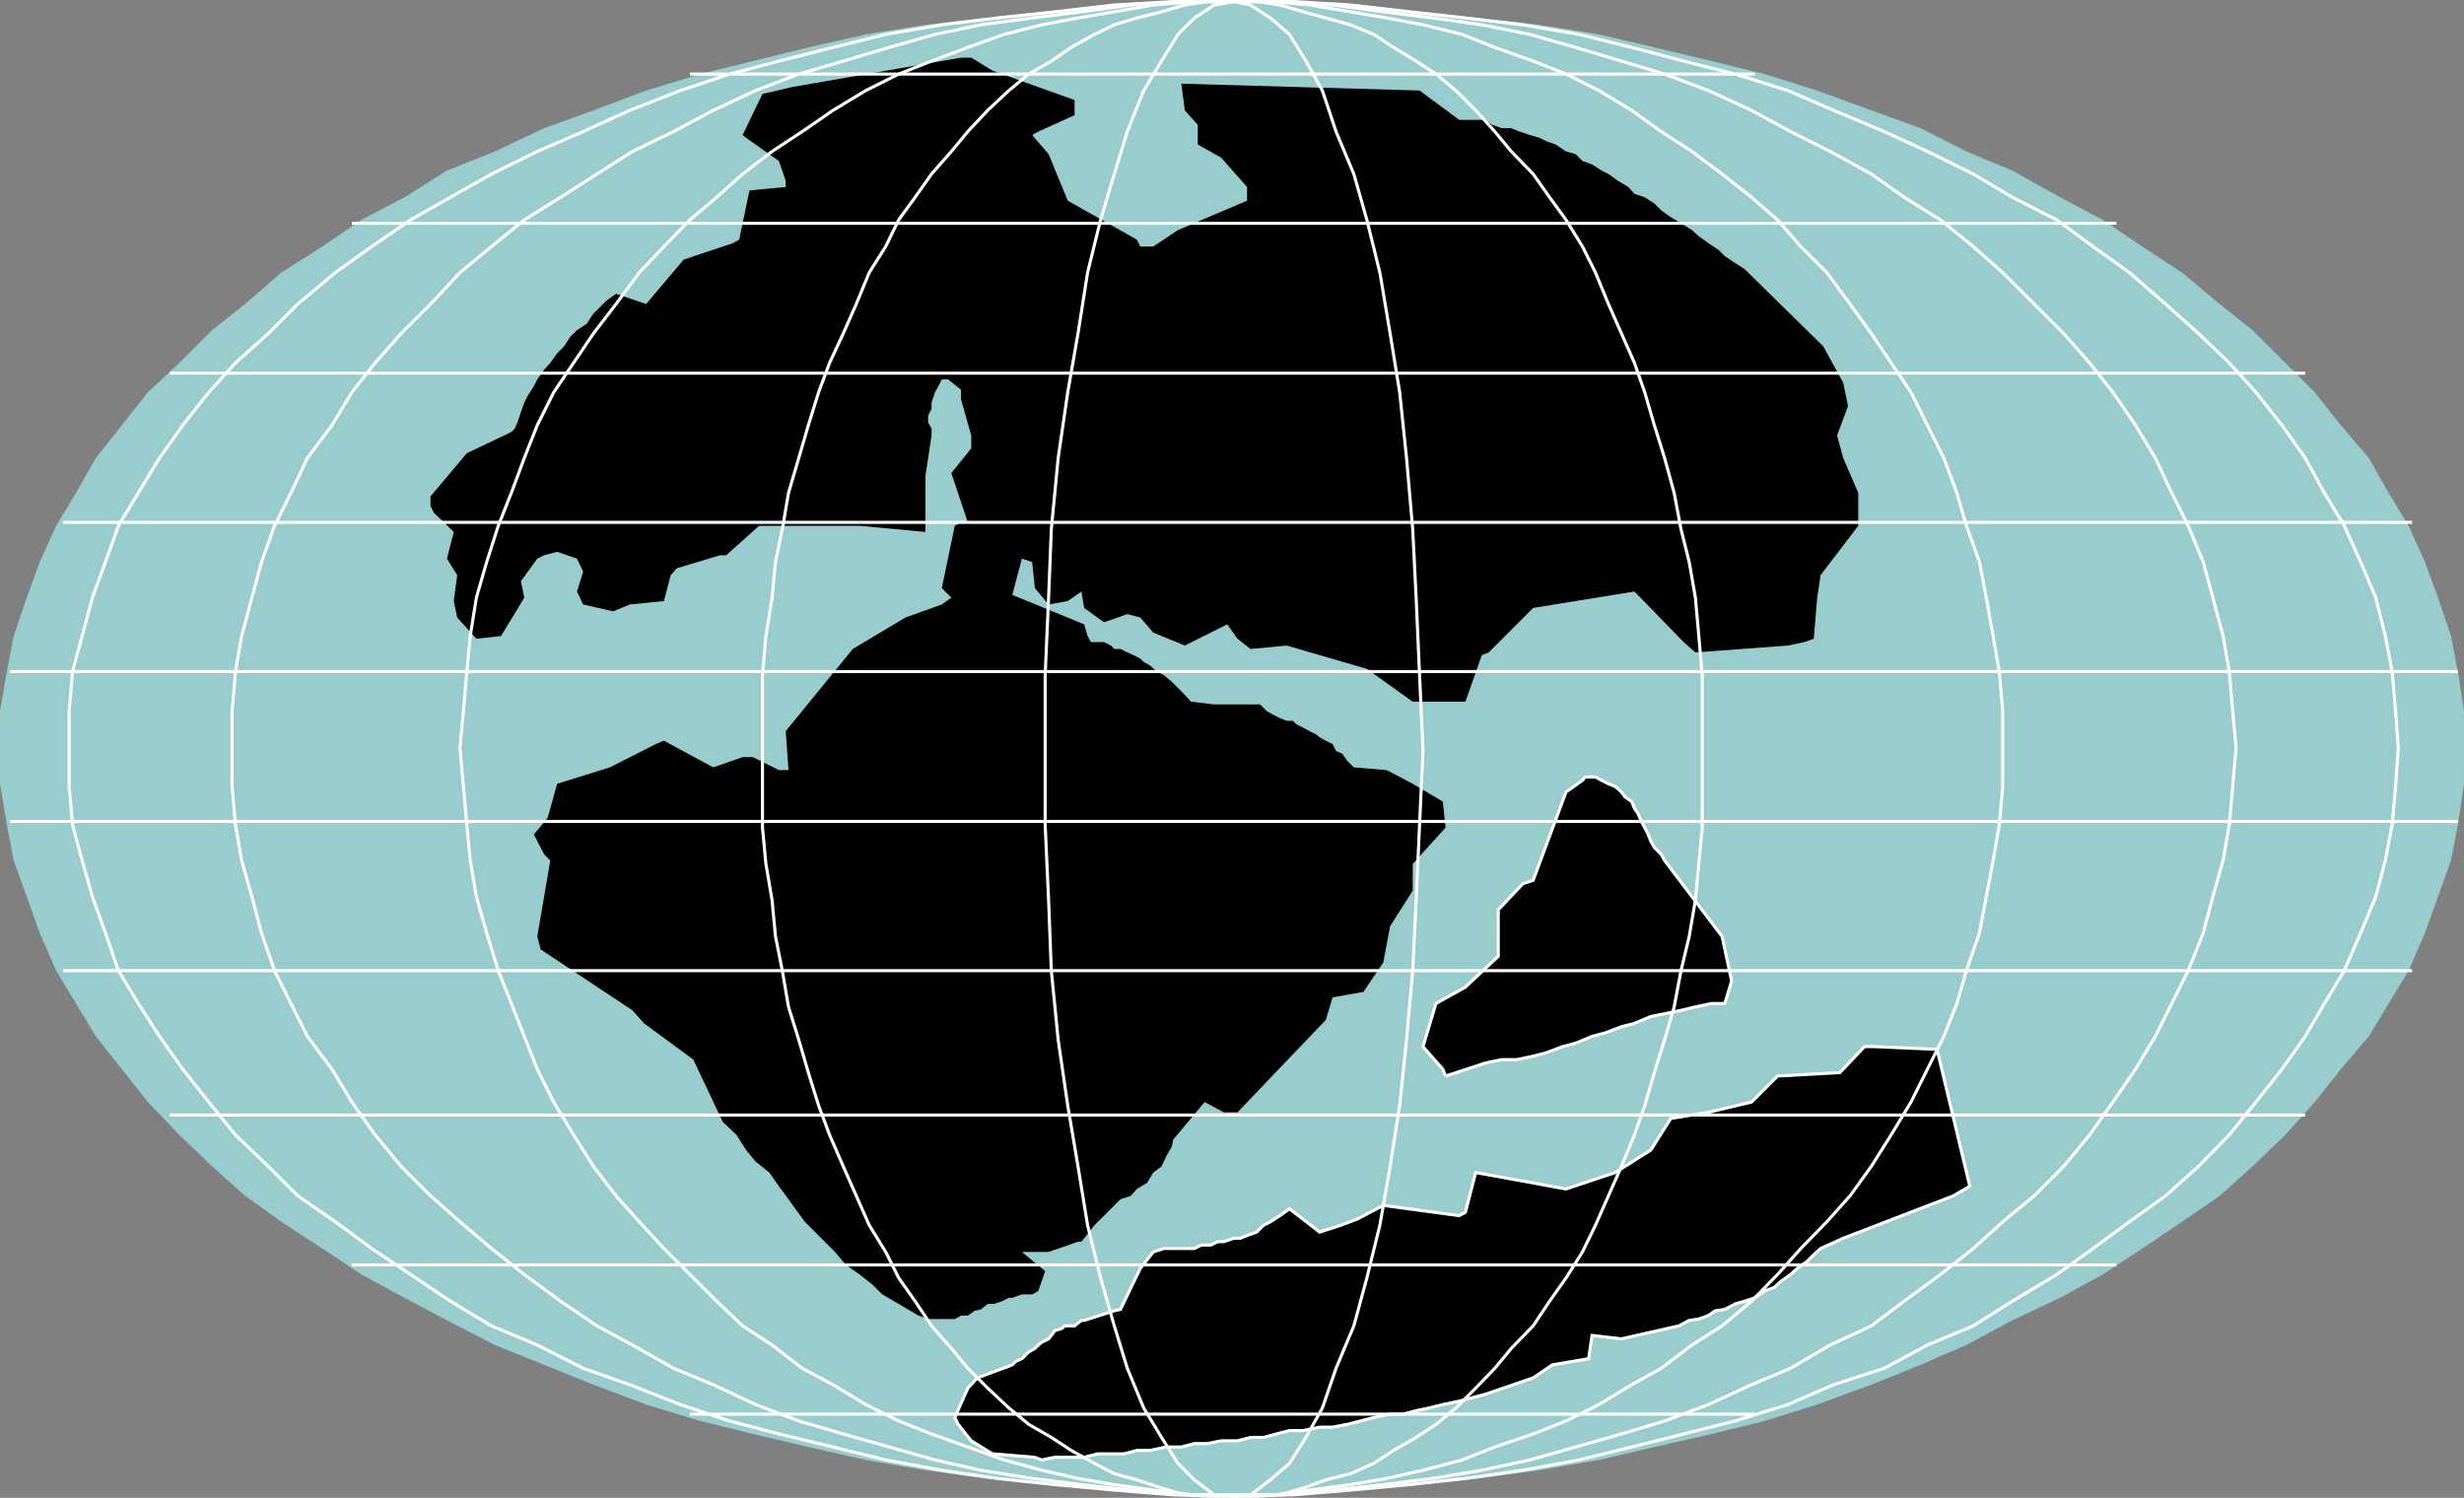
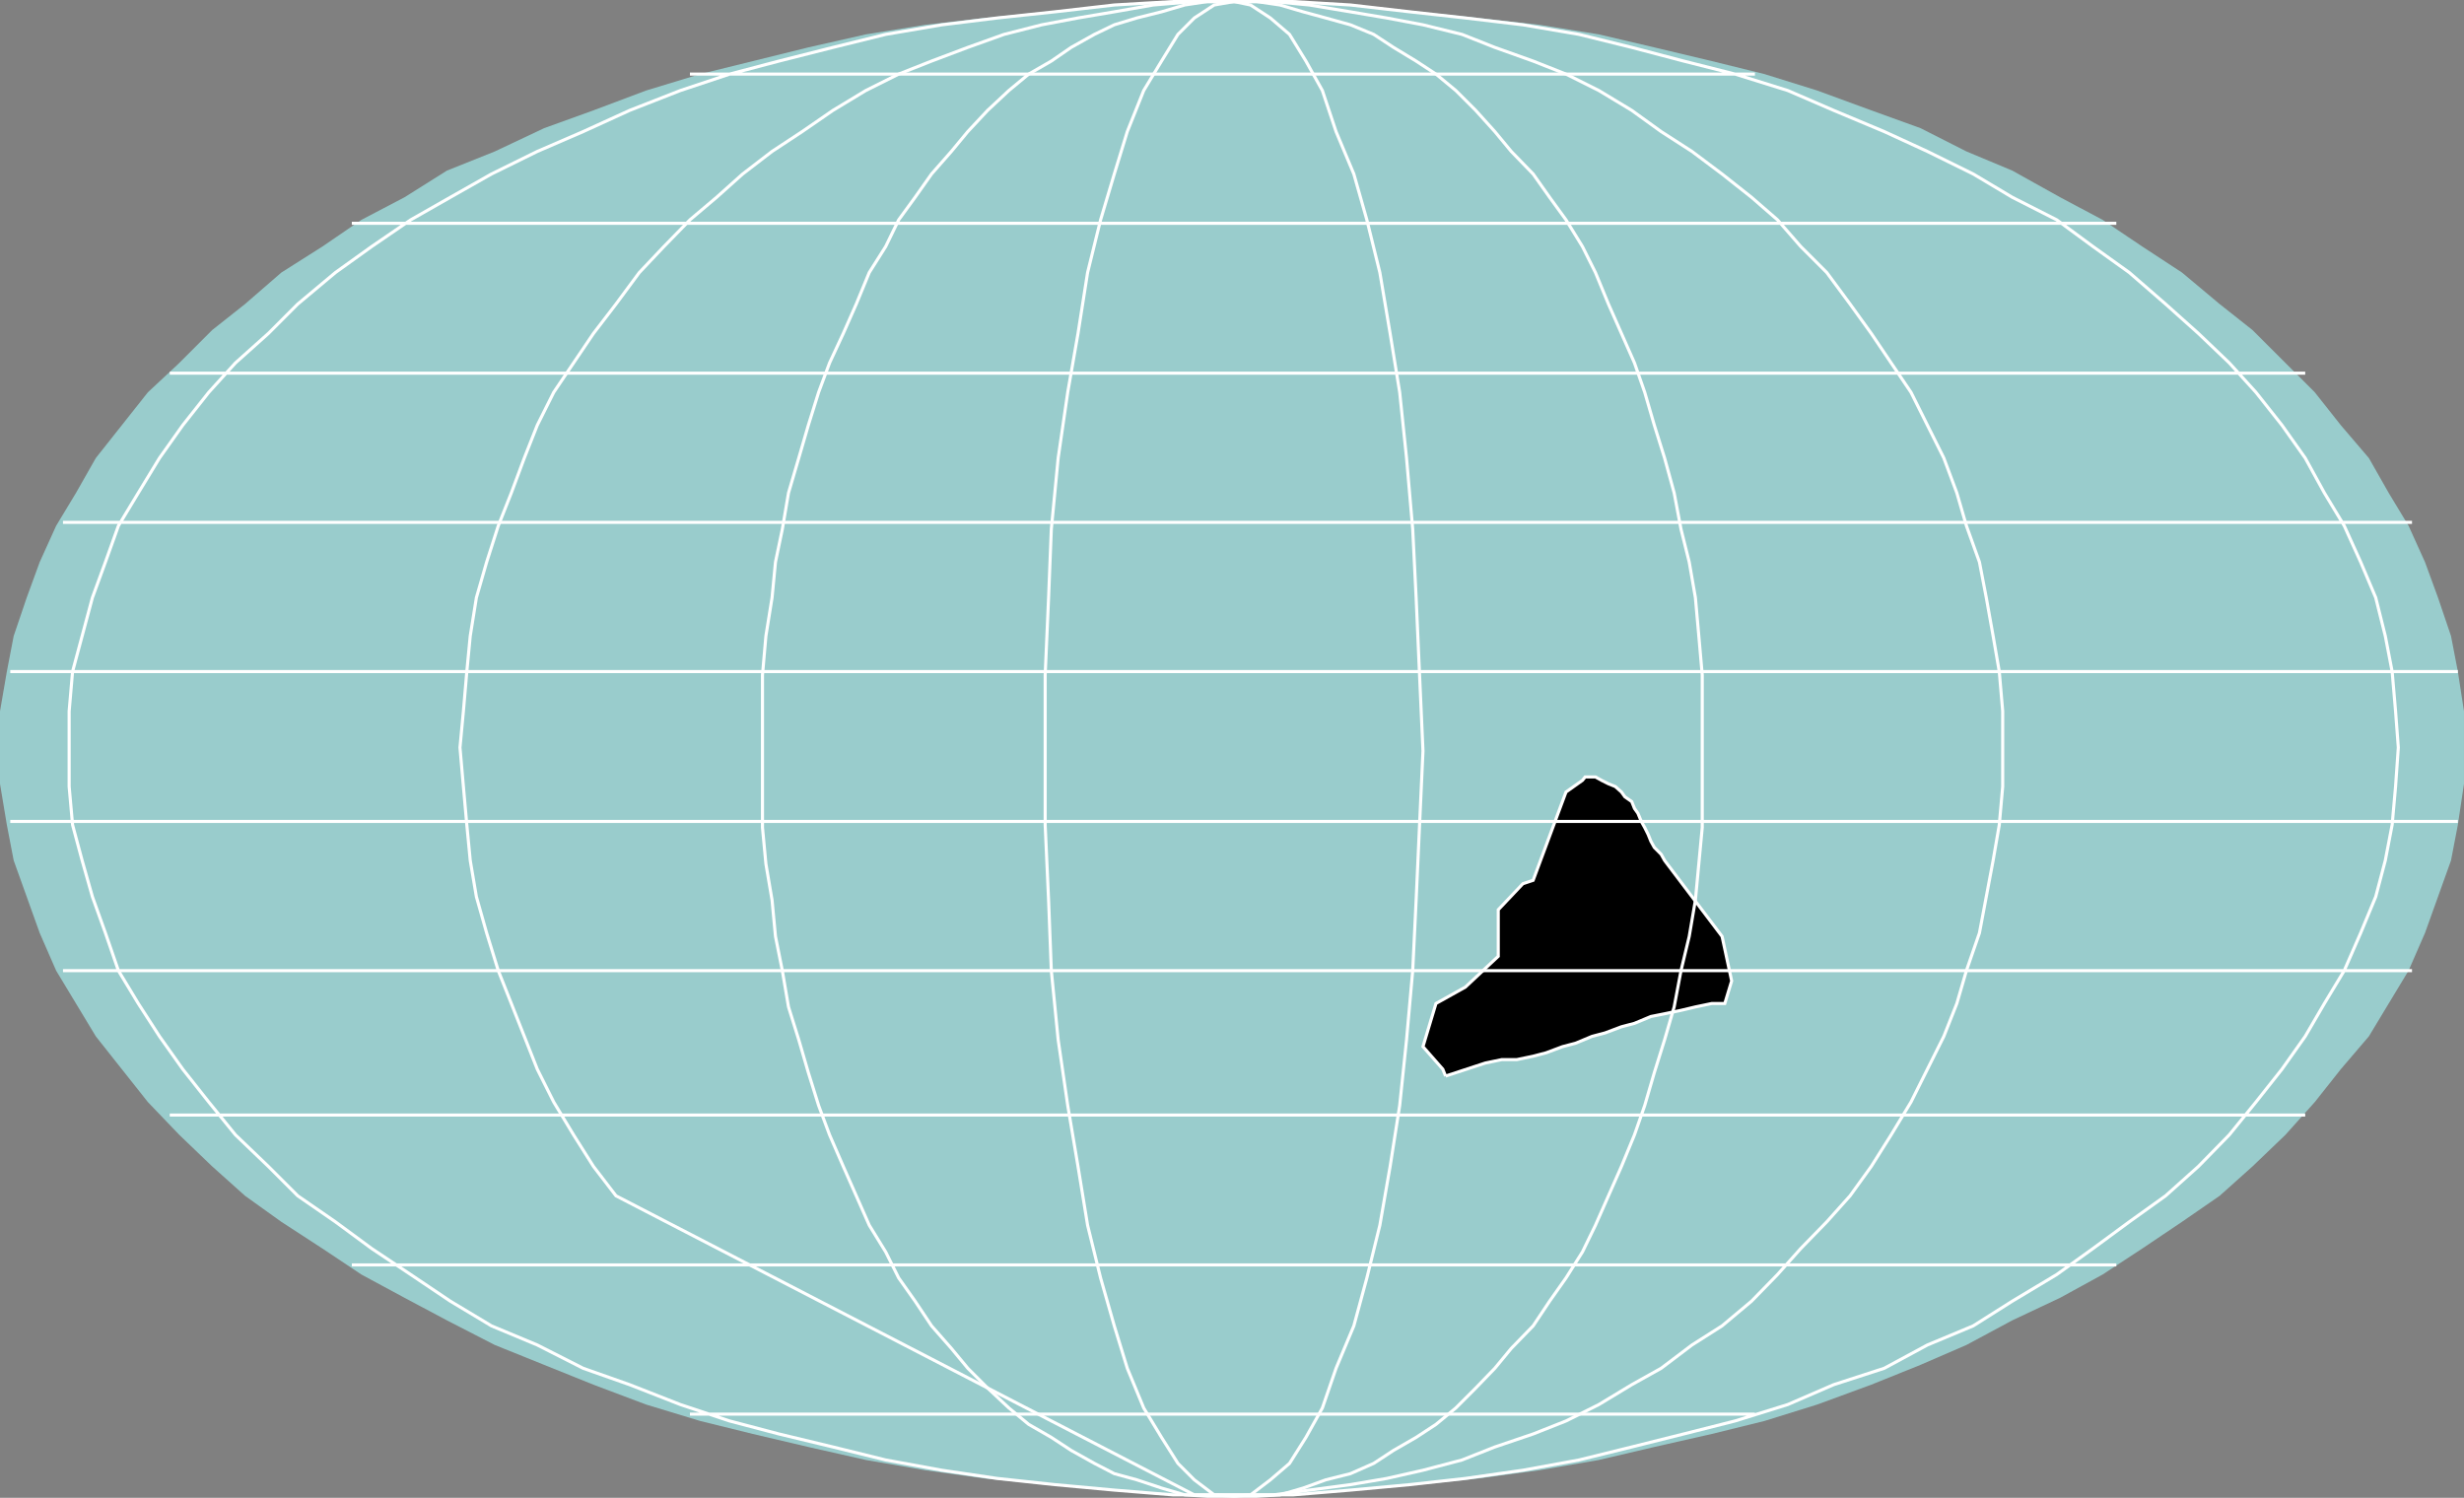
<svg xmlns="http://www.w3.org/2000/svg" width="360" height="218.853">
  <rect width="100%" height="100%" fill="#808080" stroke="none" />
  <path fill="#9cc" d="M180.3.227h8.602l9.399.5 9.101 1 8.598.898 8.902 1 8.7 1.399 8.101 1.902 8.399 2 7.699 1.899 7.699 2.402 7.902 2.898 7.2 2.602 6.699 3.398L294 24.926l7 3.899 6.203 3.3L313 36.024l5.8 3.8 5.5 4.602 4.802 3.801 4.8 4.797 4.301 4.3L342 62.126l4.102 4.801L349 72.024l2.902 4.8 2.399 5.301 1.902 5.2 1.899 5.601 1 5.2.898 5.8v10.598l-.898 6-1 5.203-1.899 5.297-1.902 5.3-2.399 5.5-2.902 4.801-2.898 4.801-4.102 4.801-3.797 4.797-4.3 4.8-4.801 4.602-4.801 4.301-5.5 3.797-5.801 3.902-5.797 3.801-6.203 3.398-7 3.301-6.7 3.598-6.698 2.902-7.2 2.899-7.902 2.902-7.7 2.398-7.698 1.899-8.399 1.902-8.101 1.899-8.7 1.5-8.902 1.199-8.598.902-9.101.801-9.399.7h-18.5l-8.601-.7-9.098-.8-8.902-.903-8.598-1.2-8.703-1.5-8.398-1.898-8.102-1.902-7.7-1.899-7.898-2.398-7.699-2.902-7.203-2.899-7.2-2.902-7-3.598-6.198-3.3-6.301-3.399-5.7-3.8-6-3.903-5.3-3.797-4.801-4.3-4.797-4.602-4.601-4.801-3.801-4.797-3.801-4.8-5.797-9.602-2.402-5.5-1.899-5.301L2 125.727l-1-5.203-1-6v-10.598l1-5.8 1-5.2 1.902-5.601 1.899-5.2 2.402-5.3 2.899-4.801L14 66.926l7.602-9.601 4.601-4.301L31 48.227l4.8-3.8 5.302-4.602 6-3.801 5.699-3.899 6.3-3.3 6.2-3.899 7-2.8 7.199-3.399 7.203-2.602 7.7-2.898 7.898-2.402L110 8.926l8.102-2 8.398-1.902 8.703-1.399 8.598-1 8.902-.898 9.098-1 8.601-.5h9.899" />
-   <path stroke="#fff" stroke-miterlimit="10" stroke-width=".454" d="m151.203 212.926-6.203-.5-3.098-1.902-1.902-2.399-.5-1 1.902-4.3 1.399-1.5 5.101-1.899.5-.5.899-.402 1-1 .902-.5.5-.5.5-.399 1-.5.399-.5.5-.699 1-.3.5-.399H157l1-.8h.402l4.399-1.403.902-.2 2.899-6 1.898-2.398 1.5-.5h4.5l1-.5h1.402l1-.5h.899l1.5-.5h.902l1-.402 1.399-.5 1-1 1-.5 1.398-.899 1.402-1 4.399 3.399 3.101-1 2.399-.899 3.8-2 11.102 1.5.899-.5 1.5-5.8 13.199 2.402 7.199-2.402 5.203-3.301 2.899-4.598 5.5-.902 6.3-1.5.5-.5 3.301-3.297 9.098-.5 3.601-3.8h1.5l9.098.398 4.8 20-2.398 1.402-16.101 6.2-3.301 1.5-1 .898-1 1-1.398 1-1 .902-1.399 1-1 .898-1.402.5-1.399 1-1.5.5-1.402.399-1.5.8-1.398.2-1 .703-1.399.5-1.402.2-1.5.8-8.399 1.898-4.3-.5-.5 3.399-5.301.902-2.801 1.899-7 2.402-3.797 1-2.402.5-2 .5-1.899.398-1.902.5h-1.898l-2.399.5-1.902.5-2 .5-2.098.399h-1.902l-2.399.5h-2l-1.902.5-1.898.5h-1.899l-1.902.5h-2.399l-2 .402H174.5l-1.898.5h-2.2l-2.402.5h-1.898l-1.899.5h-3.8l-2 .5h-4.301l-1.899.399-1-.399" />
-   <path d="m134.203 192.227-2.902-1.703-2.399-1.399-1.402-1.398-1.898-1.5-2-1.402-1.602-1.899-1.5-1.5-1.398-1.402-1.5-1.5-1.399-1.899-1-1.398-1.402-1.902-1.399-2-2-1.598-1.402-1.703-1.398-2.2-2-1.898-4.301-9.101-7.2-5.301-1.699-1.899L79 138.727l-.5-1.902 1.902-11.098-.902-.902-1.5-2.899 2-2.402.402-1.399 1-3.601 7.7-2.399 6.699-3.398 1.199-.5 7.203 3.898 4.297-1.5h1.5l3.8 1.899h1.403l-.402-5.7 9.8-12 7.7-4.597 5.3-1.902 1.399-1-1.398-1.399 1.898-9.101.902-.5h1l-2.402-7.2 2.902-3.601v-1.899l-1.5-5.3v-1.399l-1.902-1.5h-.898l-.5 1-.5.899-.5 1.5v.902l-.5 1v1l.5.898v1l-.899 6v8.102l-9.601-.902h-14.7l-4.8 4.3h-.899l-6.3 1.899-.903 1-1 3.8-5 .5-2.398 1-4.399-1-.902-1.898.902-2.902-.902-1.899-2.899-1-1.902.5-1 .5-2.398 3.301.5 2.399-3.399 5.601-3.601.399-2.801-3.098-.5-2.402.5-3.801-1.5-2.399 1-3.898-2.899-2.8-.5-1v-1.403l5.301-6.297 6.5-3.102.5-.5.399-.898.5-1.5.5-1.402.5-1L78 56.426l.5-1 1-1.402.902-1 1-1.399 1-1 .899-1.398 1-1 1.402-.902 1-1.5 1.899-1.899 1.398-1 4.402 1.5 5.5-6.5 7.2-2.402.898-.5 1.5-7.2 5.3-.5v-.898l-1-2.902-4.8-3.399-.5-.398 2.902-6 4.301-1 24.7-4.3h1.5L145 10.324l12 4.3v2.2l-5.297 2.402-.902.5 2.402 2.797 2.797 6.8 10.102 5.7.5 1h1.898l3.602-2.399 10.101-4.3v-2l-3.8-4.301L175 21.125v-2.898l-1.898-2.102-.5-3.898 34.8 1 5.801 4.297H217l1 .703 1.402.5h1.399l1.199.5 1.5.5 1.402.398 1 .5 1.399.5 1.5 1 1.402.399 1 1 1.399.5 1.398.902 1 .5 1.402 1 1.5.899.899 1 1.5.5 1.402.902 1 1 1.399 1 1.5.898 1.601 1 1 .899 1.399 1 1.5 1 .898.902 1.5 1 1.402.899 11.5 11.3 2.899 5.301.699 3.399-1.598 4.3.899 3.301 2.199 5.098v4.8l-5.5 7.2-.5 3.3-.5 6-1.398.5-2.399.5-13.5 1-1.703-1.5-7.2-7.398-14.8 2.399-6.5 6.5-1 .402-2.398 6.797h-7.7l-6.699-4.797L188 94.325l-5.297.5-1.902-1.5-1.5-2.098-6.2 3.098-4.601-1.899-1.898-2.199-1.899-.5-3.402 1.2-2.899-2.102-.402-2.399-2 1.399-2.797.5-2-2.399-.402-3.8-1.5-.5-1.399 5.3 10.5 4.301.5 1.7.5.898h1.899l1 .5.5.5h.902l1 .5.899.402 1 .5.5.5.898.5 1 .898 1 .5 1.203 1 1.899 1.899.898 1 3.402.402h6.7l1 1 .898.5 1 .5 1 .399h.902l.5.5 1 .5.899.5 1 .5.5.402.902.5 1 .5.5 1 .899.398.699 1 1 1 4.8.399 3.801 2 4.399 2.601.402 3.801-4.8 5.301v3.898l-3.301 5.2-1 5.3-2.899 4.301-4.5.801-1 3.297-12.902 13.5h-2l-2.801-1.5-4.598 5.5-.199 1-.8 1.402-.7 1.5-1.203.899-.898 1.5-1.5.902-.899 1-1.5.5-3.8 3.797-1.903 2.402h-.5l-4.297 1.5h-3.902l3.402 2.801-1 2.898-.902.5h-1.5l-1.399.5h-.5l-1 .5-1.199.399h-.902l-1 .8-.899.2-1 .703h-1l-.902.5h-3.898l-1.399-.5" />
  <path stroke="#fff" stroke-miterlimit="10" stroke-width=".454" d="m211.203 157.227-.402-1-2.899-3.3 1.899-6.302 4.3-2.398 4.801-4.5v-6.8l3.598-3.802 1.5-.5 4.8-12.898 2.403-1.703.399-.5h1.5l.898.5 1 .5 1 .402.902.801.5.7 1 .698.399 1 .5.7.5 1.199.5.902.5 1 .402 1 .5.899 1 1 .5.902 8.399 11.098 1.398 6.5-1 3.3h-1.898l-2.399.5-2.101.5-2.399.5-2 .399-2.402 1-1.899.5-2.402.902-1.898.5-2.399 1-1.902.5-2.399.899-1.902.5-2.398.5h-2.2l-2.402.5-5.797 1.902" />
  <path fill="none" stroke="#fff" stroke-miterlimit="10" stroke-width=".454" d="M100.8 10.825h155.602m-205 21.8h257.801M24.8 54.524h312M9.203 76.325h343.2M1.5 98.125h357.602M1.5 120.024h357.602M9.203 141.825h343.2M24.8 162.926h312M51.402 184.825h257.801m-208.403 21.8h155.602M180.3.227h8.602l8.399.5 8.699 1 8.102.898 8.398 1 8.203 1.399 7.7 1.902 7.597 2 7.5 1.899 7.703 2.402 6.7 2.898 7.398 3.102 6.3 2.898 6.7 3.301L294 28.825l6.5 3.3 5.3 3.899 5.302 3.8 5.3 4.602 4.801 4.301 4.5 4.297 3.899 4.3 3.8 4.801 3.399 4.801 2.8 5.098 2.899 4.8 2.402 5.301 2.2 5.2 1.398 5.601 1 5.2.5 5.8.402 5.301-.402 5.7-.5 5.597-1 5.203-1.398 5.297-2.2 5.3-2.402 5.5-2.898 4.801-2.801 4.801-3.399 4.801-3.8 4.797-3.899 4.8-4.5 4.602-4.8 4.301-5.301 3.797-5.301 3.902-5.301 3.801-6.5 3.898-5.7 3.602-6.698 2.797-6.301 3.402-7.399 2.399-6.699 2.902-7.703 2.398-7.5 1.899-7.598 1.902-7.699 1.899-8.203 1.5-8.398 1.199-8.102.902-8.7.801-8.398.7h-17.5l-8.601-.7-8.7-.8-8.398-.903-8.101-1.2-8.2-1.5-7.699-1.898-7.902-1.902-7.2-1.899-7.199-2.398L92 202.325l-6.797-2.399-6.703-3.402-6.7-2.797-6-3.602-5.8-3.898-5.7-3.8-5.3-3.903-5.5-3.797-4.297-4.3-4.8-4.602-3.903-4.801-3.797-4.797-3.402-4.8-3.098-4.802-2.902-4.8-1.899-5.5-1.902-5.301-1.5-5.297-1.398-5.203-.5-5.598v-11l.5-5.8 1.398-5.2 1.5-5.601 1.902-5.2 1.899-5.3 2.902-4.801 3.098-5.098 3.402-4.8 3.797-4.801 3.902-4.301 4.801-4.297 4.297-4.3 5.5-4.602 5.3-3.801 5.7-3.899 5.8-3.3 6-3.399 6.7-3.3 6.703-2.899L92 16.125l7.402-2.898 7.2-2.402 7.199-1.899 7.902-2 7.7-1.902 8.199-1.399 8.101-1 8.399-.898 8.699-1 8.601-.5h8.899" />
-   <path fill="none" stroke="#fff" stroke-miterlimit="10" stroke-width=".454" d="M180.3.227h7.2l7.203.5 7.399 1 7.199.898 7.199 1 7 1.399 6.703 1.902 6.7 2 6.3 1.899 6.399 2.402 6.3 2.898 5.7 3.102 5.8 2.898 6 3.301 4.801 3.399 5.297 3.3 4.8 3.899 4.302 3.8 4.601 4.602 4.297 4.301 3.8 4.297 3.403 4.3L312 62.126l2.902 4.801 2.399 5.098 2.402 4.8 2.2 5.301 1.398 5.2 1.5 5.601.902 5.2.5 5.8.5 5.301-.5 5.7-.5 5.597-.902 5.203-1.5 5.297-1.399 5.3-2.199 5.5-2.402 4.801-2.399 4.801-2.902 4.801-3.297 4.797-3.402 4.8-3.801 4.602-4.297 4.301-4.601 3.797-4.301 3.902-4.801 3.801-5.297 3.898-4.8 3.602-6 2.797-5.801 3.402-5.7 2.399-6.3 2.902-6.399 2.398-6.3 1.899-6.7 1.902-6.703 1.899-7 1.5-7.2 1.199-7.198.902-7.399.801-7.203.7h-14.898l-7.399-.7-7.203-.8-7.2-.903-7.5-1.2-6.698-1.5-6.7-1.898-6.699-1.902-6.5-1.899-6.3-2.398-6.2-2.902-5.8-2.399-6-3.402-5.2-2.797-5.3-3.602-5.301-3.898-4.801-3.8-4.598-3.903-4.3-3.797-4.301-4.3-3.801-4.602-3.399-4.801-2.902-4.797-3.598-4.8-2.402-4.802-2.398-4.8-1.899-5.5-1.402-5.301-1.5-5.297-.899-5.203-.5-5.598v-11l.5-5.8.899-5.2 1.5-5.601 1.402-5.2 1.899-5.3 2.398-4.801 2.402-5.098 3.598-4.8 2.902-4.801 3.399-4.301 3.8-4.297 4.301-4.3 4.301-4.602 4.598-3.801 4.8-3.899 5.301-3.3 5.301-3.399 5.2-3.3 6-2.899 5.8-3.102 6.2-2.898 6.3-2.402 6.5-1.899 6.7-2 6.699-1.902 6.699-1.399 7.5-1L158 1.727l7.203-1 7.399-.5h7.699" />
-   <path fill="none" stroke="#fff" stroke-miterlimit="10" stroke-width=".454" d="M180.3.227h5.7l5.3.5 6 1 5.302.898 5.3 1 5.7 1.399 4.8 1.902 5.598 2 4.8 1.899 4.802 2.402 4.8 2.898 4.301 3.102 4.5 2.898 4.399 3.301 4.3 3.399 3.801 3.3 3.399 3.899 3.8 3.8 3.399 4.602 3.101 4.301 2.899 4.297 2.902 4.3L284 66.927l1.902 5.098 1.399 4.8 1.902 5.301 1 5.2 1 5.601.899 5.2.5 5.8v11l-.5 5.598-.899 5.203-1 5.297-1 5.3-1.902 5.5-1.399 4.801-1.902 4.801-2.398 4.801-2.399 4.797-2.902 4.8-2.899 4.602-3.101 4.301-3.399 3.797-3.8 3.902-3.399 3.801-3.8 3.898-4.301 3.602-4.399 2.797-4.5 3.402-4.3 2.399-4.801 2.902-4.801 2.398-4.801 1.899-5.598 1.902-4.8 1.899-5.7 1.5-5.3 1.199-5.301.902-6 .801-5.301.7h-11.5l-6-.7-5.7-.8-5.3-.903-5.297-1.2-5.5-1.5-5.3-1.898-5.301-1.902-4.801-1.899-4.801-2.398-4.797-2.902-4.5-2.399-4.402-3.402-4.301-2.797-3.797-3.602-3.902-3.898-3.801-3.8-3.598-3.903L90 174.727l-3.297-4.3-2.902-4.602-2.899-4.801-2.402-4.797-3.797-9.602-1.902-4.8-1.7-5.5-1.5-5.301-.898-5.297-.5-5.203-.5-5.598-.5-5.699.5-5.3.5-5.802.5-5.199.899-5.601 1.5-5.2 1.699-5.3 1.902-4.801 1.899-5.098 1.898-4.8 2.402-4.801 2.899-4.301 2.902-4.297 3.297-4.3 3.402-4.602L97 36.024l3.8-3.899 3.903-3.3 3.797-3.399 4.3-3.3 4.403-2.899 4.5-3.102 4.797-2.898 4.8-2.402 4.802-1.899 5.3-2 5.301-1.902 5.5-1.399 5.297-1 5.3-.898 5.7-1 6-.5h5.8" />
+   <path fill="none" stroke="#fff" stroke-miterlimit="10" stroke-width=".454" d="M180.3.227h5.7l5.3.5 6 1 5.302.898 5.3 1 5.7 1.399 4.8 1.902 5.598 2 4.8 1.899 4.802 2.402 4.8 2.898 4.301 3.102 4.5 2.898 4.399 3.301 4.3 3.399 3.801 3.3 3.399 3.899 3.8 3.8 3.399 4.602 3.101 4.301 2.899 4.297 2.902 4.3L284 66.927l1.902 5.098 1.399 4.8 1.902 5.301 1 5.2 1 5.601.899 5.2.5 5.8v11l-.5 5.598-.899 5.203-1 5.297-1 5.3-1.902 5.5-1.399 4.801-1.902 4.801-2.398 4.801-2.399 4.797-2.902 4.8-2.899 4.602-3.101 4.301-3.399 3.797-3.8 3.902-3.399 3.801-3.8 3.898-4.301 3.602-4.399 2.797-4.5 3.402-4.3 2.399-4.801 2.902-4.801 2.398-4.801 1.899-5.598 1.902-4.8 1.899-5.7 1.5-5.3 1.199-5.301.902-6 .801-5.301.7h-11.5L90 174.727l-3.297-4.3-2.902-4.602-2.899-4.801-2.402-4.797-3.797-9.602-1.902-4.8-1.7-5.5-1.5-5.301-.898-5.297-.5-5.203-.5-5.598-.5-5.699.5-5.3.5-5.802.5-5.199.899-5.601 1.5-5.2 1.699-5.3 1.902-4.801 1.899-5.098 1.898-4.8 2.402-4.801 2.899-4.301 2.902-4.297 3.297-4.3 3.402-4.602L97 36.024l3.8-3.899 3.903-3.3 3.797-3.399 4.3-3.3 4.403-2.899 4.5-3.102 4.797-2.898 4.8-2.402 4.802-1.899 5.3-2 5.301-1.902 5.5-1.399 5.297-1 5.3-.898 5.7-1 6-.5h5.8" />
  <path fill="none" stroke="#fff" stroke-miterlimit="10" stroke-width=".454" d="M180.3.227h3.302l3.398.5 3.402 1 3.301.898 3.598 1 3.402 1.399 2.899 1.902 3.3 2 2.899 1.899 2.902 2.402 2.899 2.898 2.8 3.102 2.399 2.898L224 25.426l2.402 3.399 2.399 3.3 2.402 3.899 1.899 3.8L235 44.427l1.902 4.301 1.899 4.297 1.5 4.3 1.402 4.801 1.5 4.801 1.399 5.098 1 5.3 1.199 4.801.902 5.2.5 5.601.5 5.7v22.3l-.5 5.301-.5 5.297-.902 5.3-1.2 5-1 5.301-1.398 4.801-1.5 4.801-1.402 4.797-1.5 4.3-1.899 4.602-1.902 4.301-1.898 4.297-1.899 3.902-2.402 3.801-2.399 3.398-2.402 3.602-3.2 3.297-2.398 2.902-2.8 2.899-2.899 2.902-2.902 2.398-2.899 1.899-3.3 1.902-2.899 1.899-3.402 1.5-3.598.902-3.3 1.2-3.403 1-3.398.198h-7.2l-3.3-.199-3.399-1-3.601-1.199-3.301-.902-2.899-1.5-3.402-1.899-2.898-1.902-3.301-1.899-2.899-2.398-3.101-2.902-2.899-2.899-2.402-2.902-2.898-3.297-2.399-3.602-2.402-3.398-1.899-3.8-2.402-3.903-1.898-4.297-1.899-4.3-2-4.602-1.601-4.301-1.5-4.797-1.399-4.8-1.5-4.802-.902-5.3-1-5-.5-5.301-.899-5.297-.5-5.3V98.624l.5-5.699.899-5.601.5-5.2 1-4.8.902-5.301 1.5-5.098 1.399-4.8 1.5-4.801 1.601-4.301 2-4.297 1.899-4.3L127 39.824l2.402-3.801 1.899-3.899 2.402-3.3 2.399-3.399 2.898-3.3 2.402-2.899 2.899-3.102 3.101-2.898 2.899-2.402 3.3-1.899 2.899-2 3.402-1.902 2.899-1.399 3.3-1 3.602-.898 3.399-1 3.3-.5h3.899" />
  <path fill="none" stroke="#fff" stroke-miterlimit="10" stroke-width=".454" d="m180.3.227 2.403.5 2.899 1.898 2.8 2.399 2.399 3.902 2.402 4.301 2 6 2.598 6.2 1.902 6.698 1.899 7.7 1.5 8.902 1.398 8.598 1 9.601.902 10.399.5 10 .5 11.3.5 11.102-.5 10.797-.5 11-.5 10.3-.902 10.102-1 9.598-1.398 8.902-1.5 8.598-1.899 7.703-1.902 7-2.598 6.2-2 5.8-2.402 4.297-2.399 3.8-2.8 2.403-2.899 2.2-2.402.198-2.899-.199-2.902-2.199-2.398-2.402-2.399-3.801-2.601-4.297-2.399-5.8-1.902-6.2-2-7-1.899-7.703-1.402-8.598-1.5-8.902-1.398-9.598-1-10.101-.399-10.301-.5-11V98.625l.5-11.3.399-10 1-10.399L156 57.325l1.5-8.598 1.402-8.902 1.899-7.7 2-6.699 1.902-6.199 2.399-6 2.601-4.3 2.399-3.903 2.398-2.399 2.902-1.898 2.899-.5" />
</svg>